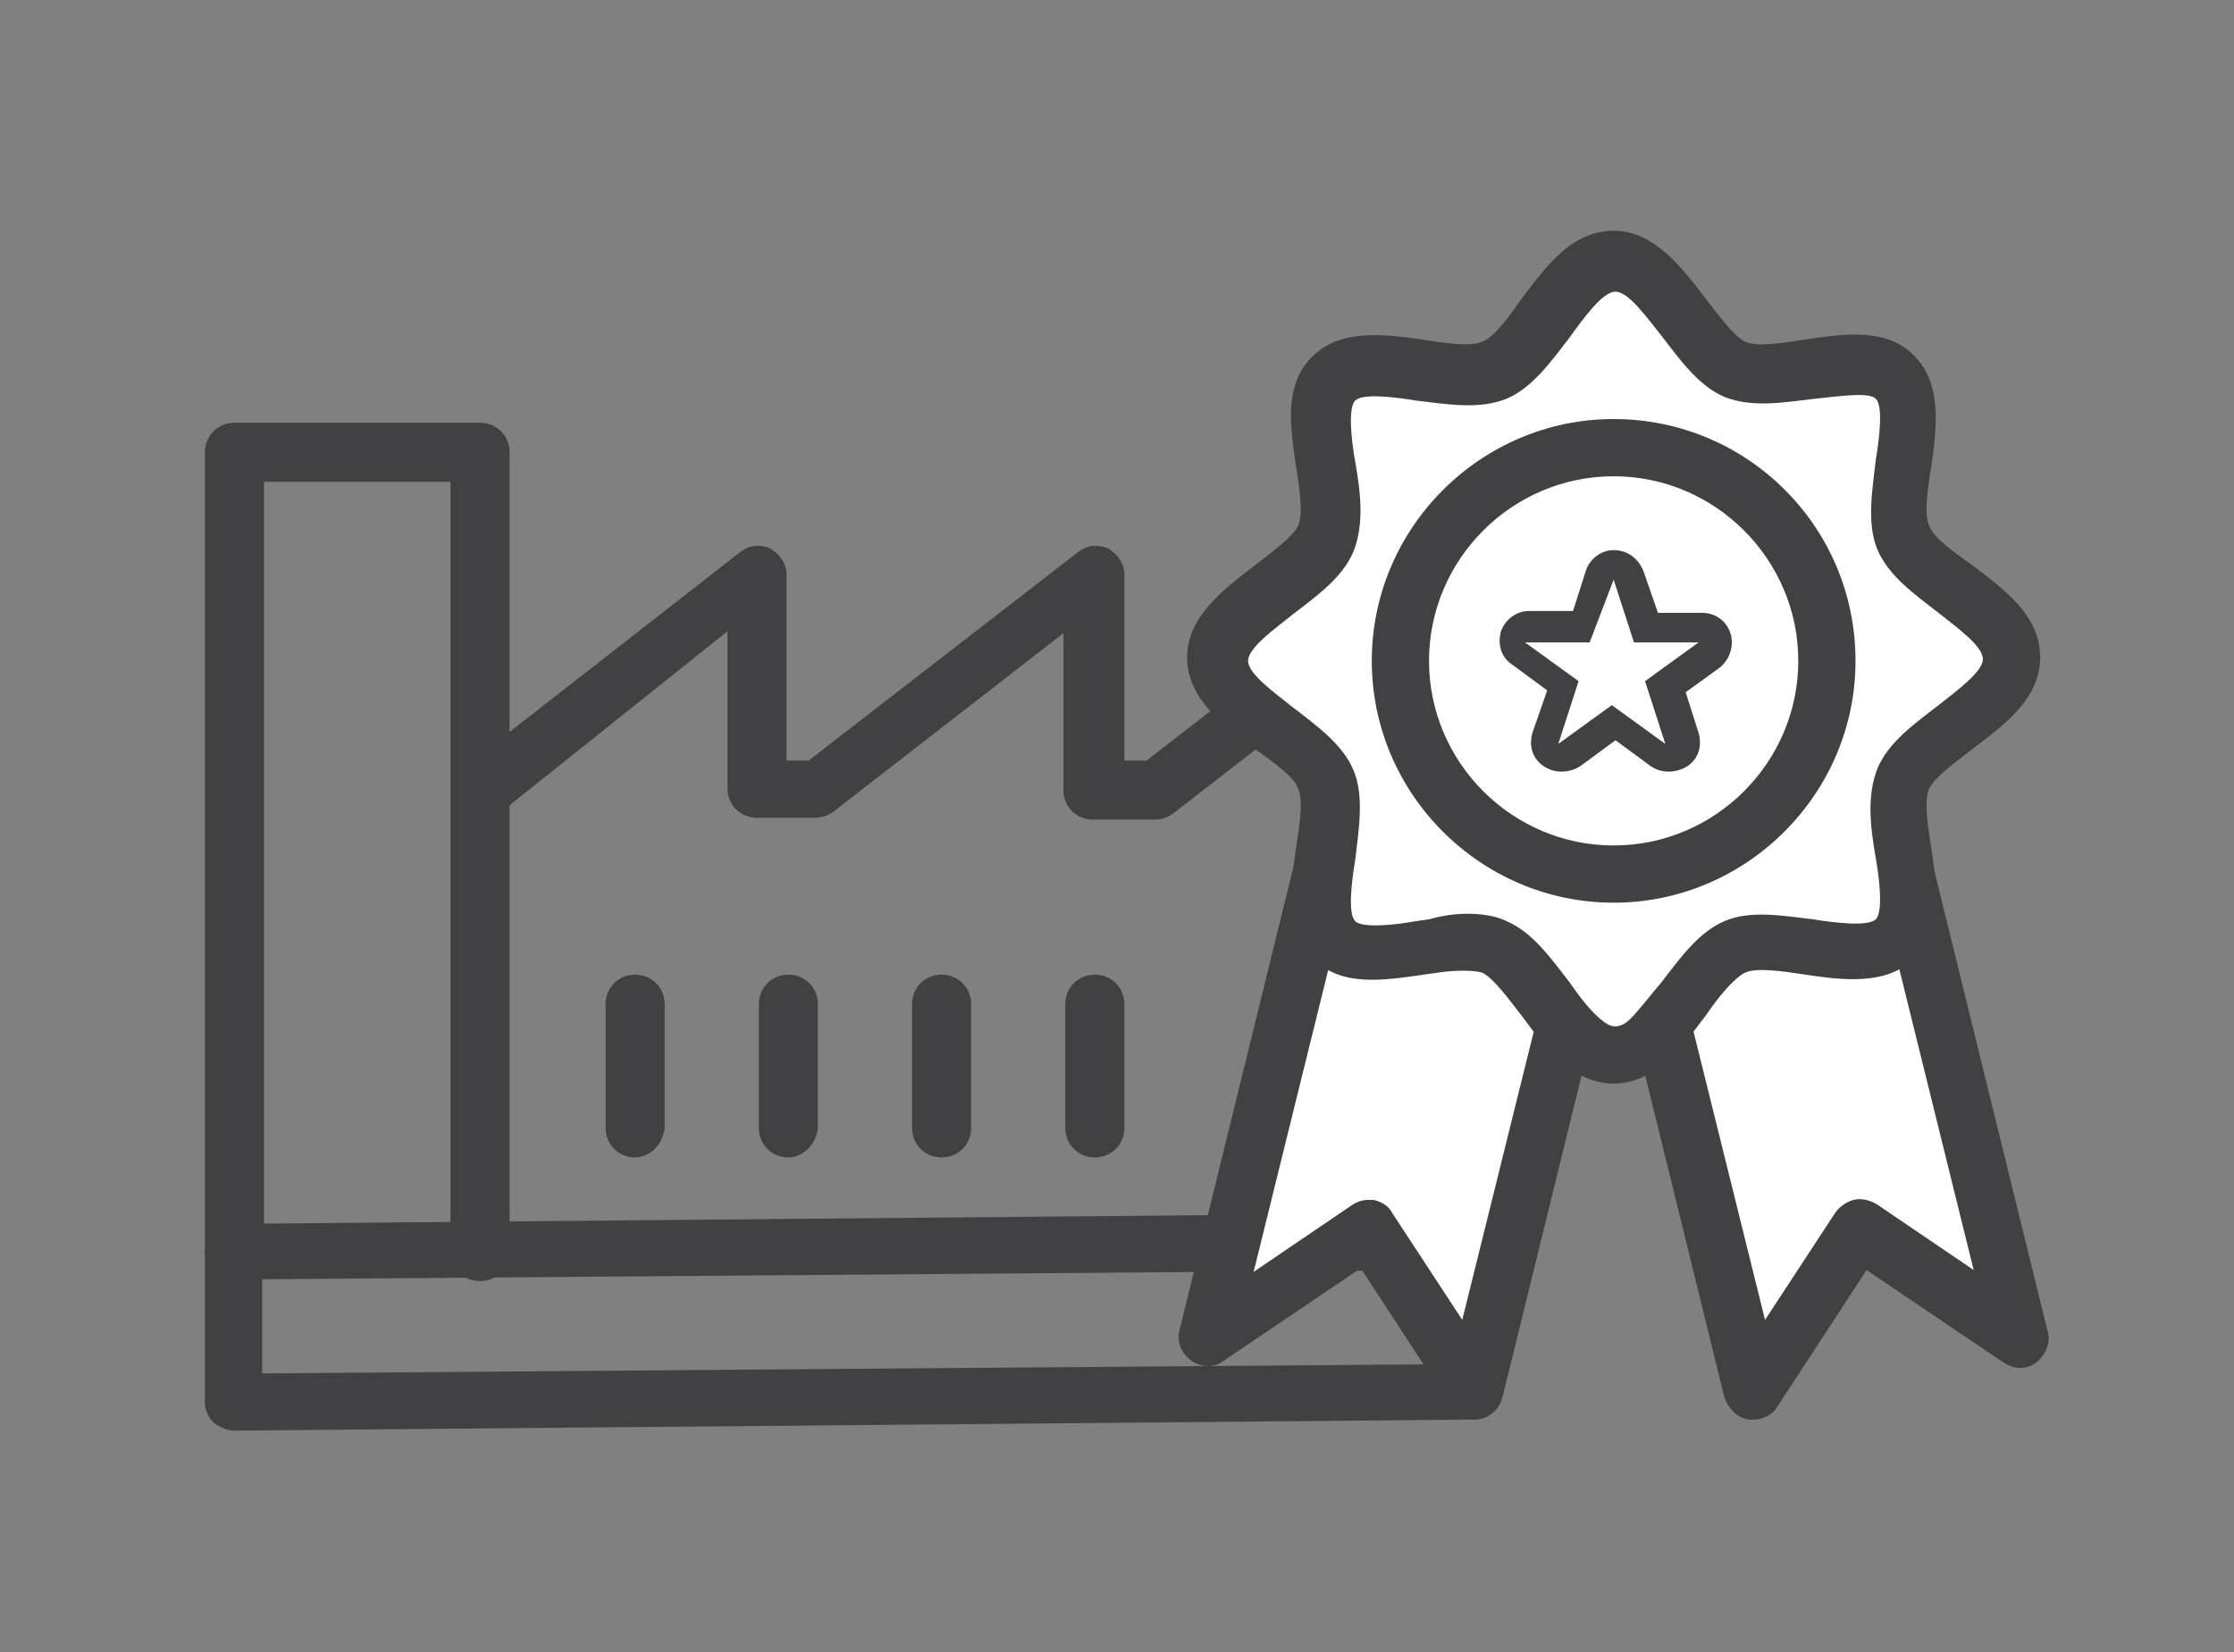
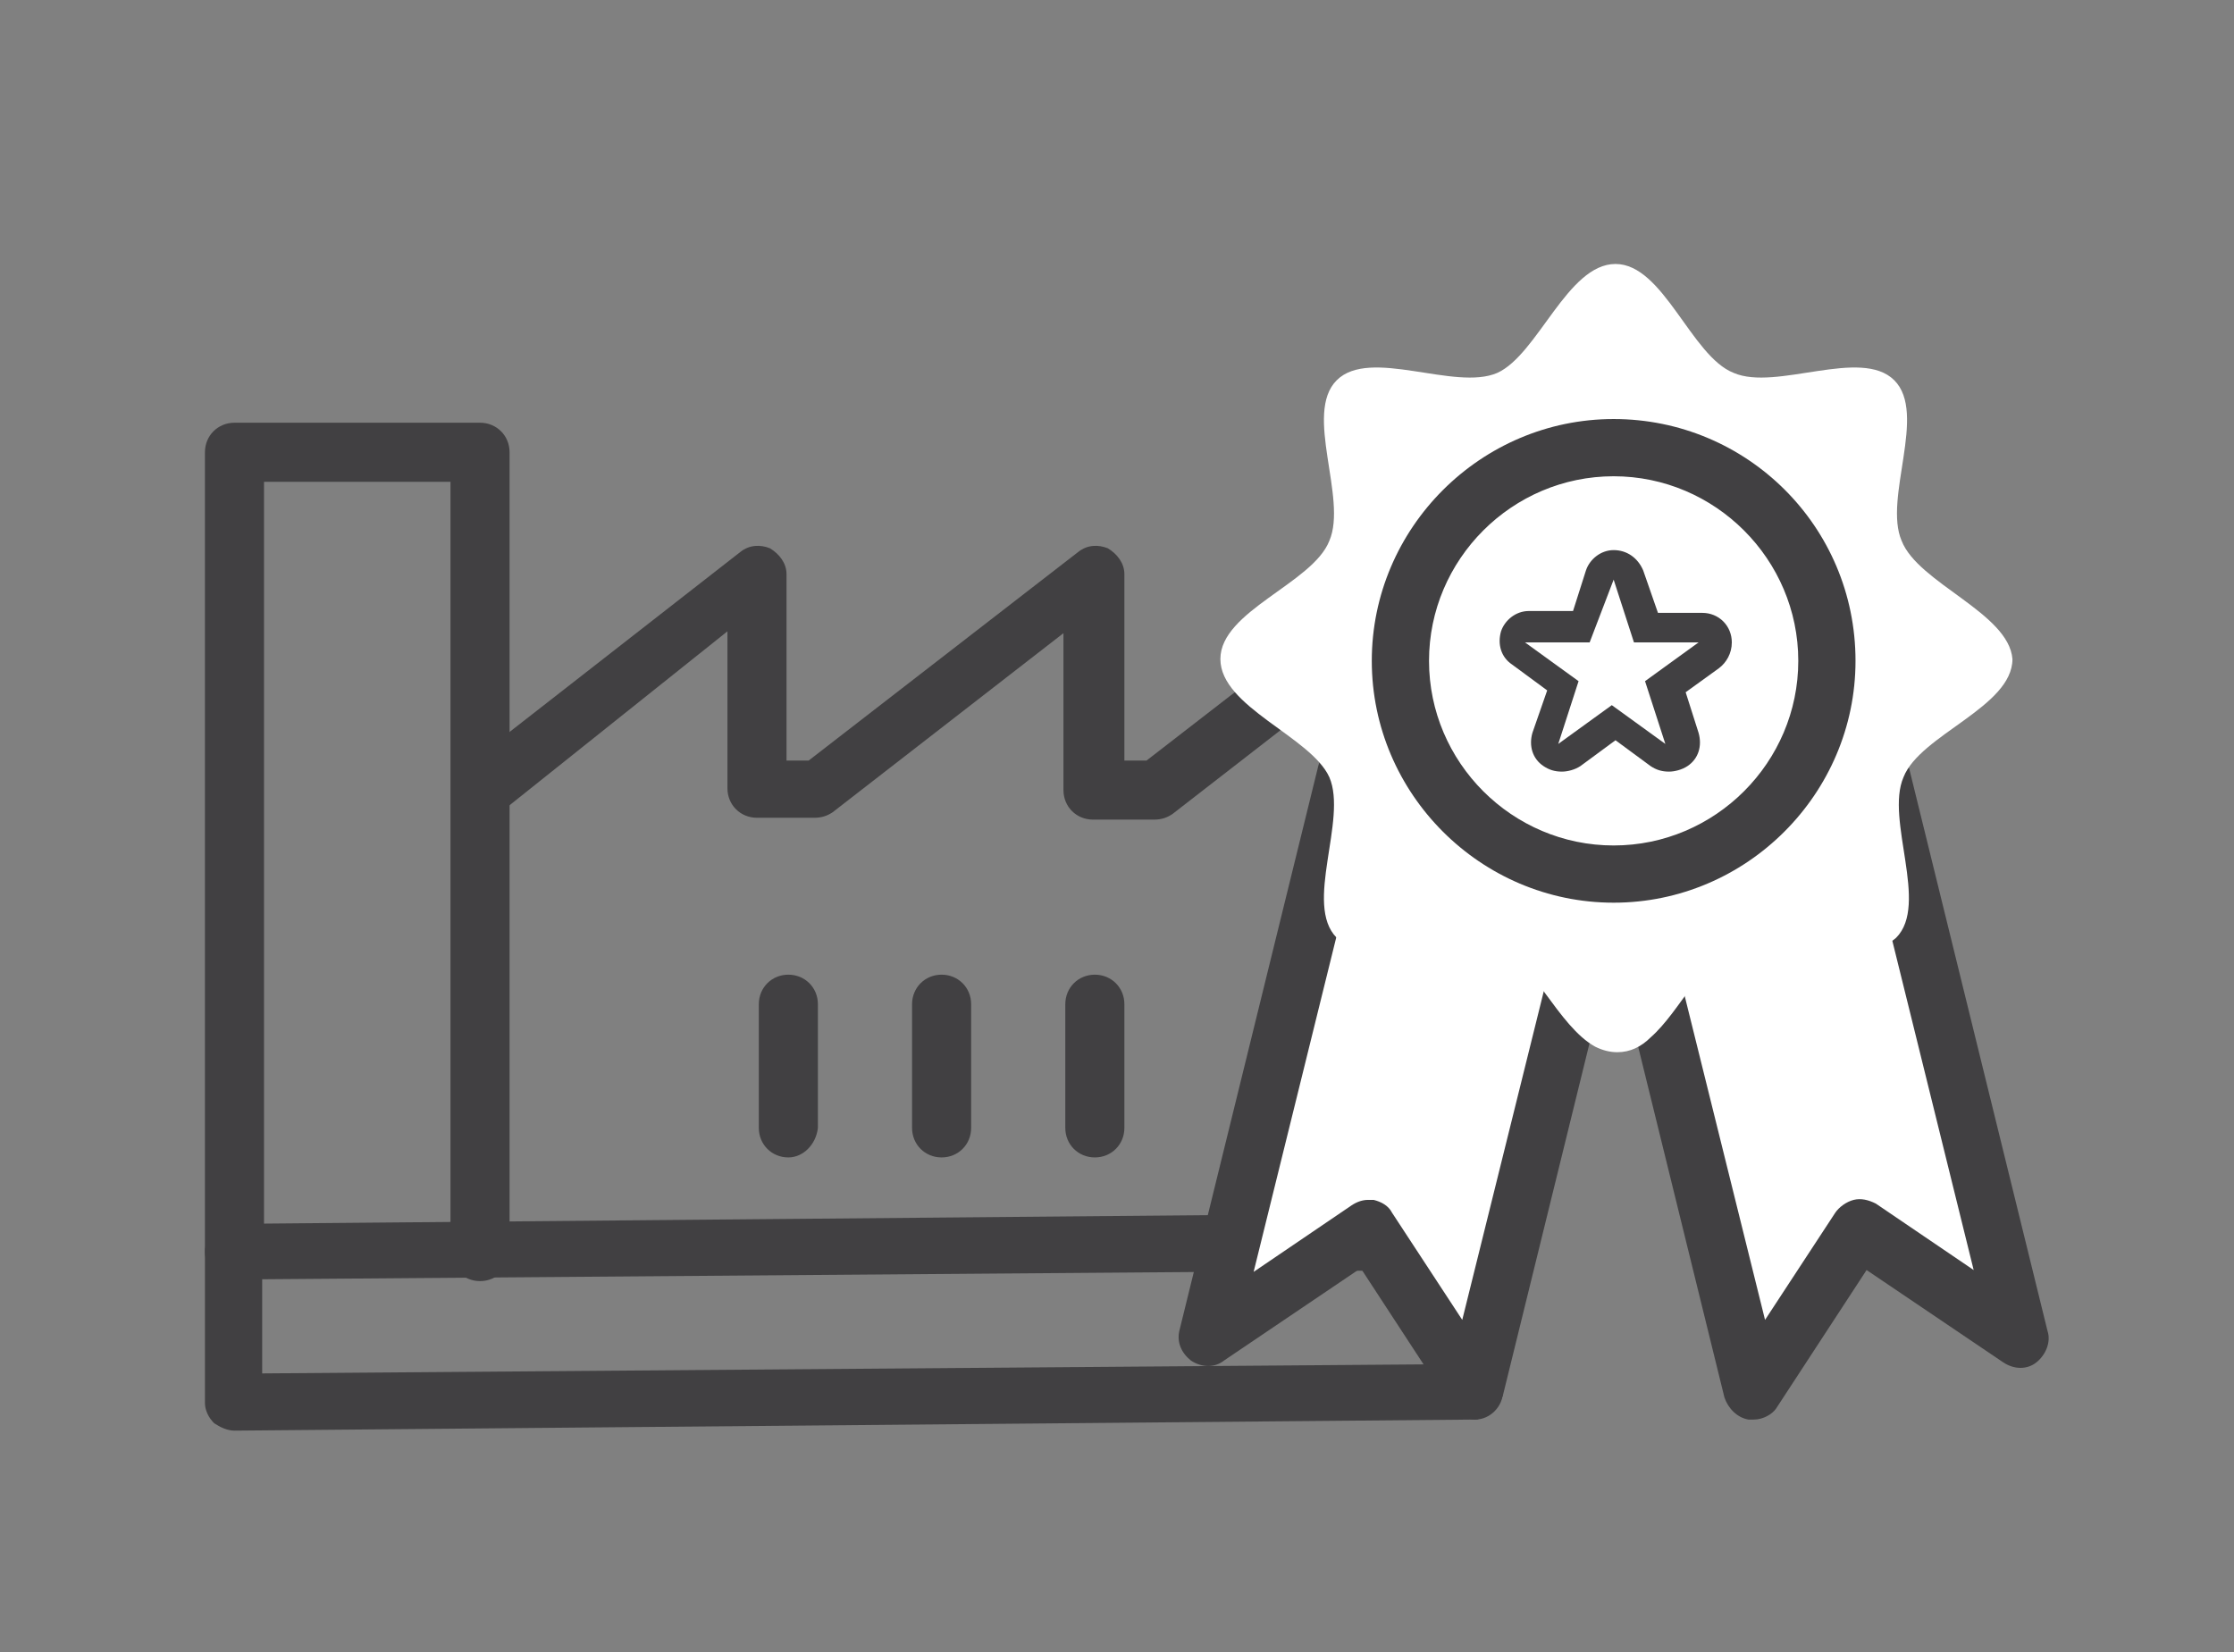
<svg xmlns="http://www.w3.org/2000/svg" version="1.1" id="Layer_1" x="0px" y="0px" viewBox="0 0 121 89.5" style="enable-background:new 0 0 121 89.5;" xml:space="preserve">
  <rect x="0" y="0" width="121" height="89.5" fill="#808080" stroke="none" />
  <style type="text/css">
	.st0{fill:#414042;}
	.st1{fill:#FFFFFF;}
</style>
  <g>
    <g>
      <path class="st0" d="M12.7,77.5c-0.4,0-0.8-0.2-1.1-0.4c-0.3-0.3-0.5-0.7-0.5-1.1v-8.2c0-0.8,0.7-1.5,1.5-1.5l67.2-0.6    c0.4,0.1,0.8,0.2,1.1,0.4c0.3,0.3,0.5,0.7,0.5,1.1v8.2c0,0.8-0.7,1.5-1.5,1.5L12.7,77.5C12.7,77.5,12.7,77.5,12.7,77.5z     M79.9,75.4L79.9,75.4L79.9,75.4z M14.2,69.3v5.1l64.1-0.5v-5.1L14.2,69.3z" />
      <path class="st0" d="M26,69.4c-0.9,0-1.6-0.7-1.6-1.6V26.1H14.3v41.7c0,0.9-0.7,1.6-1.6,1.6s-1.6-0.7-1.6-1.6V24.5    c0-0.9,0.7-1.6,1.6-1.6H26c0.9,0,1.6,0.7,1.6,1.6v43.3C27.6,68.7,26.9,69.4,26,69.4z" />
      <path class="st0" d="M77.6,69.4c-0.9,0-1.6-0.7-1.6-1.6V34.4l-12.5,9.7c-0.3,0.2-0.6,0.3-1,0.3h-3.3c-0.9,0-1.6-0.7-1.6-1.6v-8.5    l-12.5,9.7c-0.3,0.2-0.6,0.3-1,0.3H41c-0.9,0-1.6-0.7-1.6-1.6v-8.5L27,44.1c-0.7,0.5-1.7,0.4-2.2-0.3c-0.5-0.7-0.4-1.7,0.3-2.2    l15-11.7c0.5-0.4,1.1-0.4,1.6-0.2c0.5,0.3,0.9,0.8,0.9,1.4v10.1h1.2l14.6-11.3c0.5-0.4,1.1-0.4,1.6-0.2c0.5,0.3,0.9,0.8,0.9,1.4    v10.1h1.2l14.6-11.3c0.5-0.4,1.1-0.4,1.6-0.2c0.5,0.3,0.9,0.8,0.9,1.4v36.6C79.2,68.7,78.5,69.4,77.6,69.4z" />
-       <path class="st0" d="M34.4,62.7c-0.9,0-1.6-0.7-1.6-1.6v-6.7c0-0.9,0.7-1.6,1.6-1.6c0.9,0,1.6,0.7,1.6,1.6v6.7    C35.9,62,35.2,62.7,34.4,62.7z" />
      <path class="st0" d="M42.7,62.7c-0.9,0-1.6-0.7-1.6-1.6v-6.7c0-0.9,0.7-1.6,1.6-1.6c0.9,0,1.6,0.7,1.6,1.6v6.7    C44.2,62,43.5,62.7,42.7,62.7z" />
      <path class="st0" d="M51,62.7c-0.9,0-1.6-0.7-1.6-1.6v-6.7c0-0.9,0.7-1.6,1.6-1.6c0.9,0,1.6,0.7,1.6,1.6v6.7    C52.6,62,51.9,62.7,51,62.7z" />
      <path class="st0" d="M59.3,62.7c-0.9,0-1.6-0.7-1.6-1.6v-6.7c0-0.9,0.7-1.6,1.6-1.6c0.9,0,1.6,0.7,1.6,1.6v6.7    C60.9,62,60.2,62.7,59.3,62.7z" />
    </g>
    <g>
      <polygon class="st1" points="101.9,42 87.4,44.9 95,75.3 100.7,66.6 109.4,72.5   " />
      <path class="st0" d="M95,76.9c-0.1,0-0.2,0-0.3,0c-0.6-0.1-1.1-0.6-1.3-1.2l-7.5-30.5c-0.1-0.4,0-0.9,0.2-1.2    c0.2-0.4,0.6-0.6,1-0.7l14.5-2.9c0.8-0.2,1.6,0.4,1.8,1.2l7.5,30.5c0.2,0.6-0.1,1.3-0.6,1.7c-0.5,0.4-1.2,0.4-1.8,0l-7.4-5    l-4.9,7.5C96,76.6,95.5,76.9,95,76.9z M89.3,46.1l6.3,25.4l3.8-5.8c0.2-0.3,0.6-0.6,1-0.7c0.4-0.1,0.8,0,1.2,0.2l5.3,3.6    l-6.2-25.1L89.3,46.1z" />
      <polygon class="st1" points="72.9,42 87.4,44.9 79.9,75.3 74.1,66.6 65.4,72.5   " />
      <path class="st0" d="M79.9,76.9c-0.5,0-1-0.3-1.3-0.7l-4.9-7.5l-7.4,5c-0.5,0.4-1.2,0.4-1.8,0c-0.5-0.4-0.8-1-0.6-1.7l7.5-30.5    c0.2-0.8,1-1.3,1.8-1.2l14.5,2.9c0.4,0.1,0.8,0.3,1,0.7c0.2,0.4,0.3,0.8,0.2,1.2l-7.5,30.5c-0.2,0.6-0.6,1.1-1.3,1.2    C80.1,76.9,80,76.9,79.9,76.9z M74.1,65c0.1,0,0.2,0,0.3,0c0.4,0.1,0.8,0.3,1,0.7l3.8,5.8l6.3-25.4l-11.4-2.3l-6.2,25.1l5.3-3.6    C73.5,65.1,73.8,65,74.1,65z" />
      <path class="st1" d="M103,29.3c-1-2.3,1.4-6.9-0.4-8.7c-1.8-1.8-6.4,0.6-8.7-0.4c-2.3-0.9-3.8-5.9-6.4-5.9c-2.6,0-4.2,4.9-6.4,5.9    c-2.3,1-6.9-1.4-8.7,0.4c-1.8,1.8,0.6,6.4-0.4,8.7c-0.9,2.3-5.9,3.8-5.9,6.4c0,2.6,4.9,4.2,5.9,6.4c1,2.3-1.4,6.9,0.4,8.7    c1.1,1.1,3.3,0.6,5.4,0.3c1.3-0.2,2.5-0.3,3.3,0.1c1.9,0.8,3.3,4.4,5.3,5.5c0.4,0.2,0.8,0.3,1.2,0.3c0.7,0,1.3-0.3,1.8-0.8    c1.6-1.4,2.9-4.4,4.6-5c1.1-0.4,2.6-0.2,4.1,0c1.8,0.3,3.6,0.5,4.6-0.4c1.8-1.8-0.6-6.4,0.4-8.7c0.9-2.3,5.9-3.8,5.9-6.4    C108.8,33.2,103.9,31.6,103,29.3" />
-       <path class="st0" d="M87.4,58.7c-0.7,0-1.3-0.2-1.9-0.5c-1.3-0.7-2.2-2-3.1-3.2c-0.7-0.9-1.5-2-2.1-2.3c-0.6-0.2-1.9-0.1-2.5,0    l-0.7,0.1c-2.1,0.3-4.5,0.7-6-0.9c-1.5-1.5-1.2-3.9-0.9-6c0.2-1.2,0.4-2.6,0.1-3.2c-0.2-0.6-1.3-1.4-2.3-2.1    c-1.7-1.3-3.7-2.7-3.7-5c0-2.2,2-3.7,3.7-5c0.9-0.7,2-1.5,2.3-2.1c0.3-0.6,0.1-2-0.1-3.2c-0.3-2.1-0.7-4.5,0.9-6    c1.5-1.5,3.9-1.2,6-0.9c1.2,0.2,2.6,0.4,3.2,0.1c0.6-0.2,1.4-1.3,2.1-2.3c1.3-1.7,2.7-3.7,5-3.7c2.2,0,3.7,2,5,3.7    c0.7,0.9,1.5,2,2.1,2.3c0.6,0.3,2,0.1,3.2-0.1c2.1-0.3,4.5-0.7,6,0.9c1.5,1.5,1.2,3.9,0.9,6c-0.2,1.2-0.4,2.6-0.1,3.2    c0.2,0.6,1.3,1.4,2.3,2.1c1.7,1.3,3.7,2.7,3.7,5c0,2.3-2,3.7-3.7,5c-0.9,0.7-2,1.5-2.3,2.1c-0.3,0.6-0.1,2,0.1,3.2    c0.3,2.1,0.7,4.5-0.9,6c-1.5,1.5-3.9,1.2-5.9,0.9c-1.3-0.2-2.7-0.4-3.3-0.1C93.9,53,93,54.1,92.4,55c-0.7,0.9-1.3,1.8-2.1,2.5    C89.3,58.3,88.4,58.7,87.4,58.7z M79.5,49.5c0.7,0,1.5,0.1,2.1,0.4c1.4,0.6,2.4,2,3.4,3.3c0.7,1,1.4,1.9,2.1,2.3    c0.2,0.1,0.3,0.1,0.4,0.1c0.2,0,0.5-0.1,0.8-0.4c0.5-0.5,1.1-1.3,1.7-2c1-1.3,2-2.7,3.4-3.3c1.4-0.6,3.1-0.3,4.8-0.1    c1.2,0.2,3,0.4,3.4,0c0.4-0.4,0.2-2.2,0-3.3c-0.3-1.7-0.5-3.4,0.1-4.9c0.6-1.4,2-2.4,3.3-3.4c1-0.8,2.4-1.8,2.4-2.5    c0-0.7-1.4-1.7-2.4-2.5c-1.3-1-2.7-2-3.3-3.4l0,0c-0.6-1.4-0.3-3.2-0.1-4.9c0.2-1.2,0.4-2.9,0-3.3c-0.4-0.4-2.2-0.1-3.3,0    c-1.7,0.2-3.4,0.5-4.9-0.1c-1.4-0.6-2.4-2-3.4-3.3c-0.8-1-1.8-2.4-2.5-2.4c-0.7,0-1.7,1.4-2.5,2.5c-1,1.3-2,2.7-3.4,3.3    c-1.5,0.6-3.2,0.3-4.9,0.1c-1.2-0.2-2.9-0.4-3.3,0c-0.4,0.4-0.2,2.2,0,3.3c0.3,1.7,0.5,3.4-0.1,4.9c-0.6,1.4-2,2.4-3.3,3.4    c-1,0.8-2.4,1.8-2.4,2.5c0,0.7,1.4,1.7,2.4,2.5c1.3,1,2.7,2,3.3,3.4c0.6,1.4,0.3,3.2,0.1,4.9c-0.2,1.2-0.4,2.9,0,3.3    c0.4,0.4,2.2,0.2,3.3,0l0.7-0.1C78.1,49.6,78.8,49.5,79.5,49.5z" />
      <path class="st1" d="M87.4,47.3c-6.4,0-11.5-5.2-11.5-11.5c0-6.4,5.2-11.5,11.5-11.5c6.4,0,11.5,5.2,11.5,11.5    C99,42.1,93.8,47.3,87.4,47.3" />
      <path class="st0" d="M87.4,25.8c5.5,0,10,4.5,10,10c0,5.5-4.5,10-10,10c-5.5,0-10-4.5-10-10C77.4,30.3,81.9,25.8,87.4,25.8     M87.4,22.7c-7.2,0-13.1,5.9-13.1,13.1c0,7.2,5.9,13.1,13.1,13.1c7.2,0,13.1-5.9,13.1-13.1C100.5,28.5,94.6,22.7,87.4,22.7" />
      <path class="st0" d="M87.4,31.4l1.1,3.4H92l-2.9,2.1l1.1,3.4l-2.9-2.1l-2.9,2.1l1.1-3.4l-2.9-2.1h3.5L87.4,31.4 M92,34.7L92,34.7     M87.4,29.8c-0.7,0-1.3,0.5-1.5,1.1l-0.7,2.2h-2.4c-0.7,0-1.3,0.5-1.5,1.1c-0.2,0.7,0,1.4,0.6,1.8l1.9,1.4L83,39.7    c-0.2,0.7,0,1.4,0.6,1.8c0.3,0.2,0.6,0.3,1,0.3c0.3,0,0.7-0.1,1-0.3l1.9-1.4l1.9,1.4c0.3,0.2,0.6,0.3,1,0.3c0.3,0,0.7-0.1,1-0.3    c0.6-0.4,0.8-1.1,0.6-1.8l-0.7-2.2l1.8-1.3c0.4-0.3,0.7-0.8,0.7-1.4c0-0.9-0.7-1.6-1.6-1.6h0h-2.4L89,30.9    C88.7,30.2,88.1,29.8,87.4,29.8" />
    </g>
  </g>
</svg>